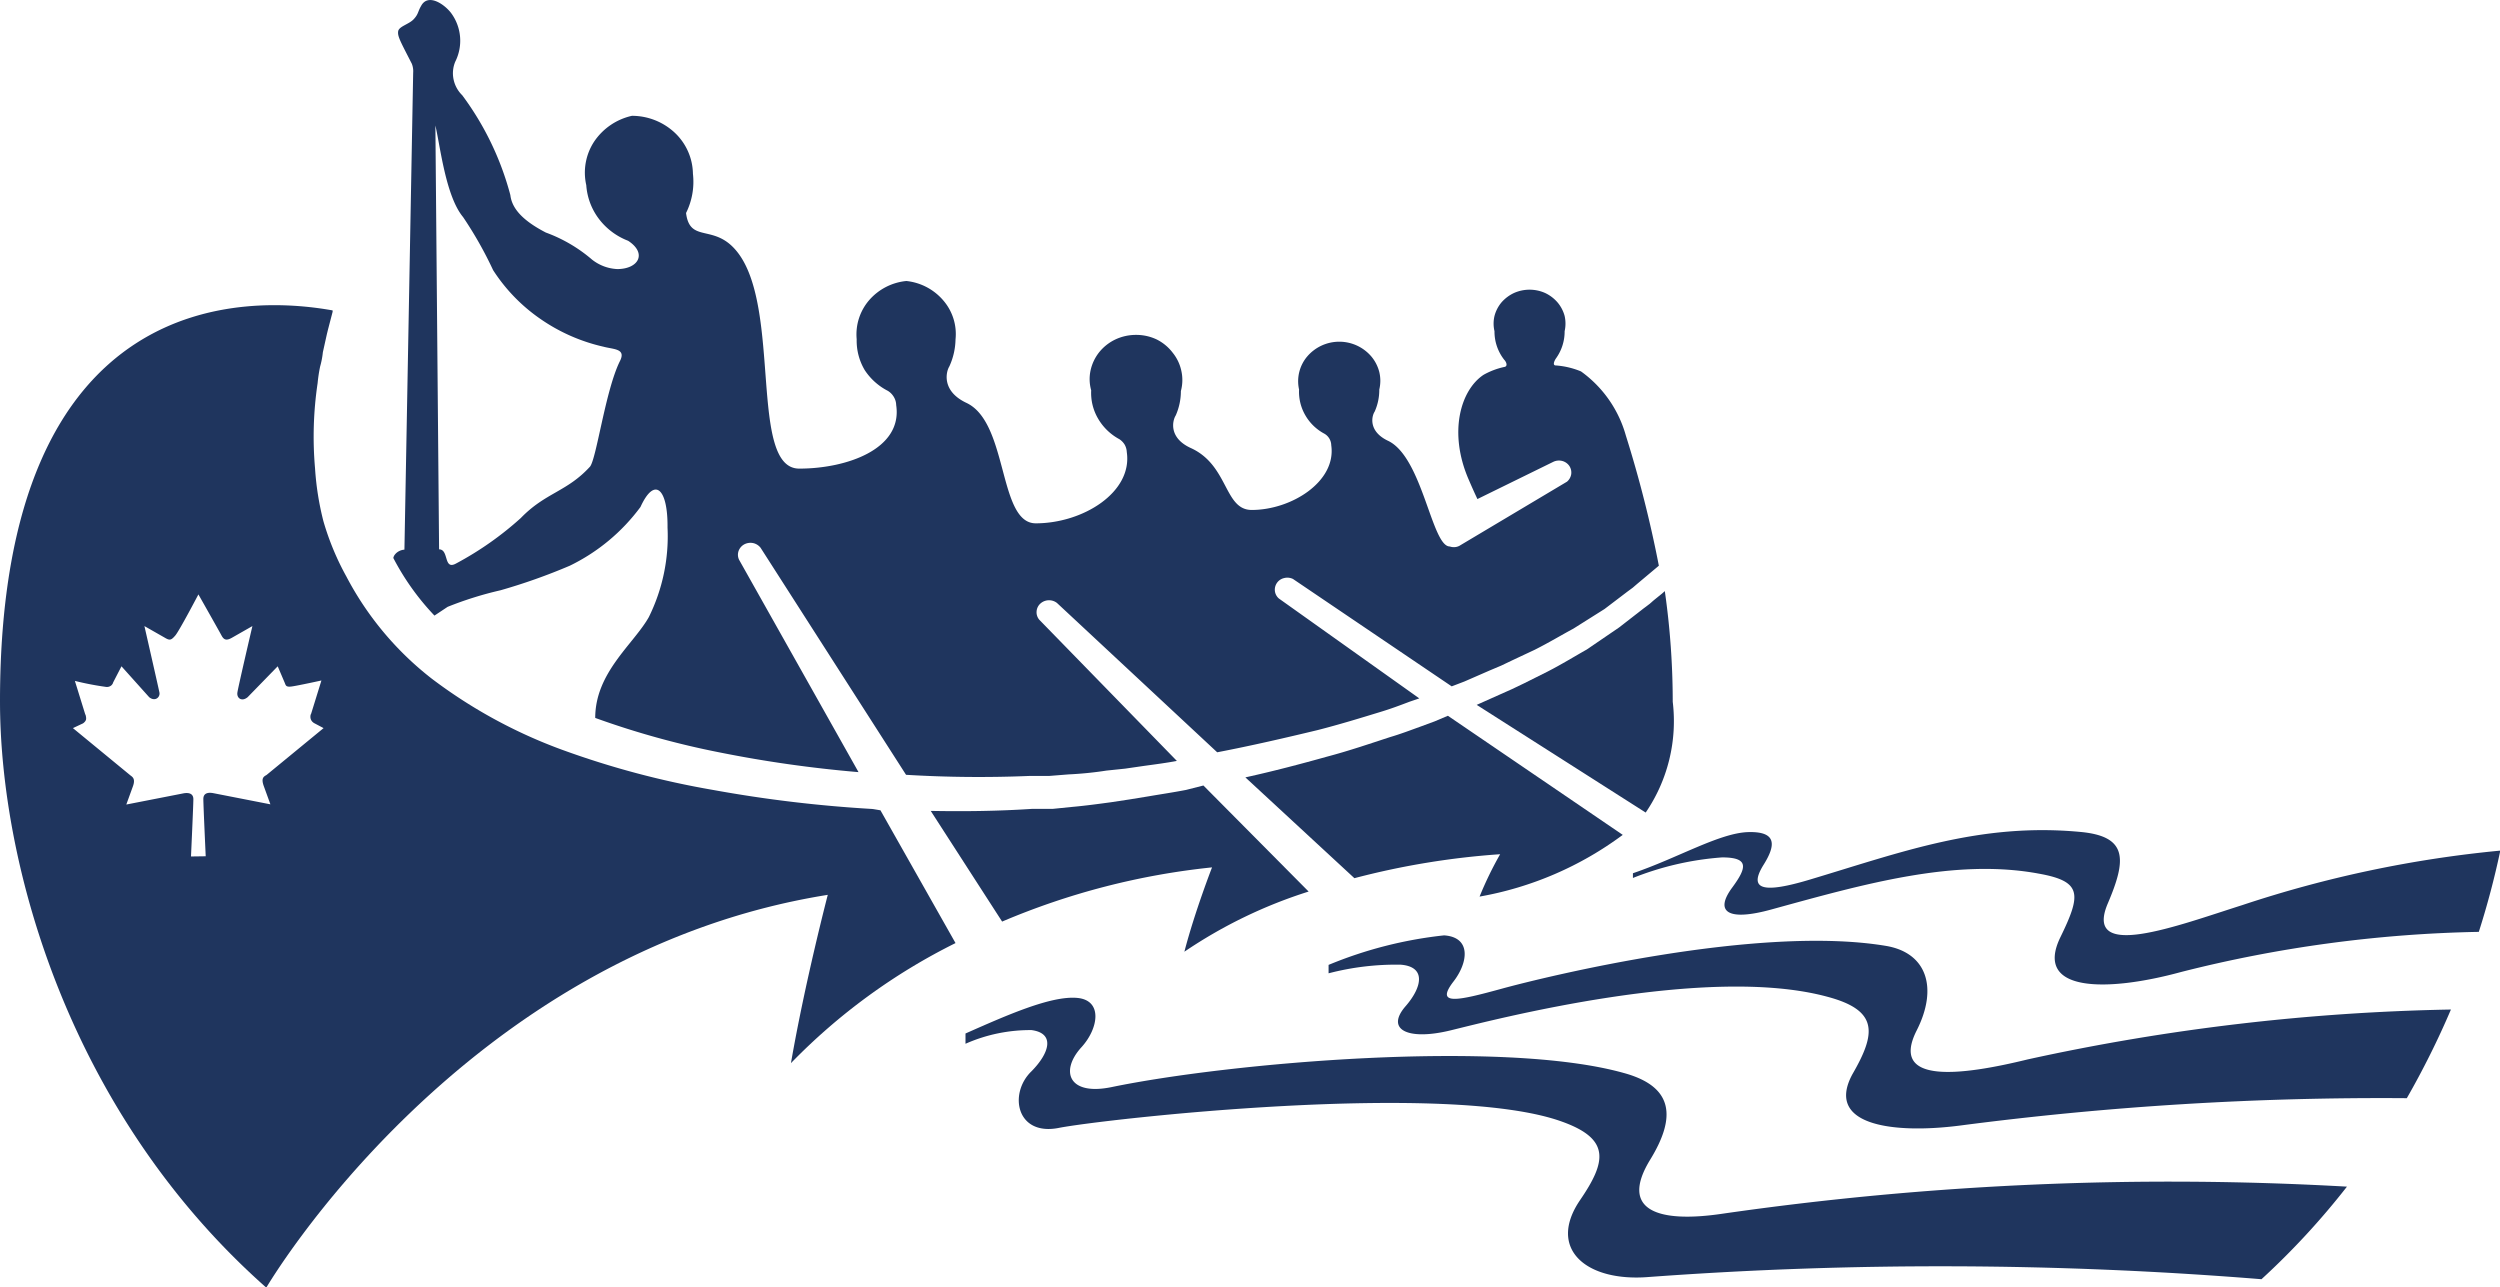
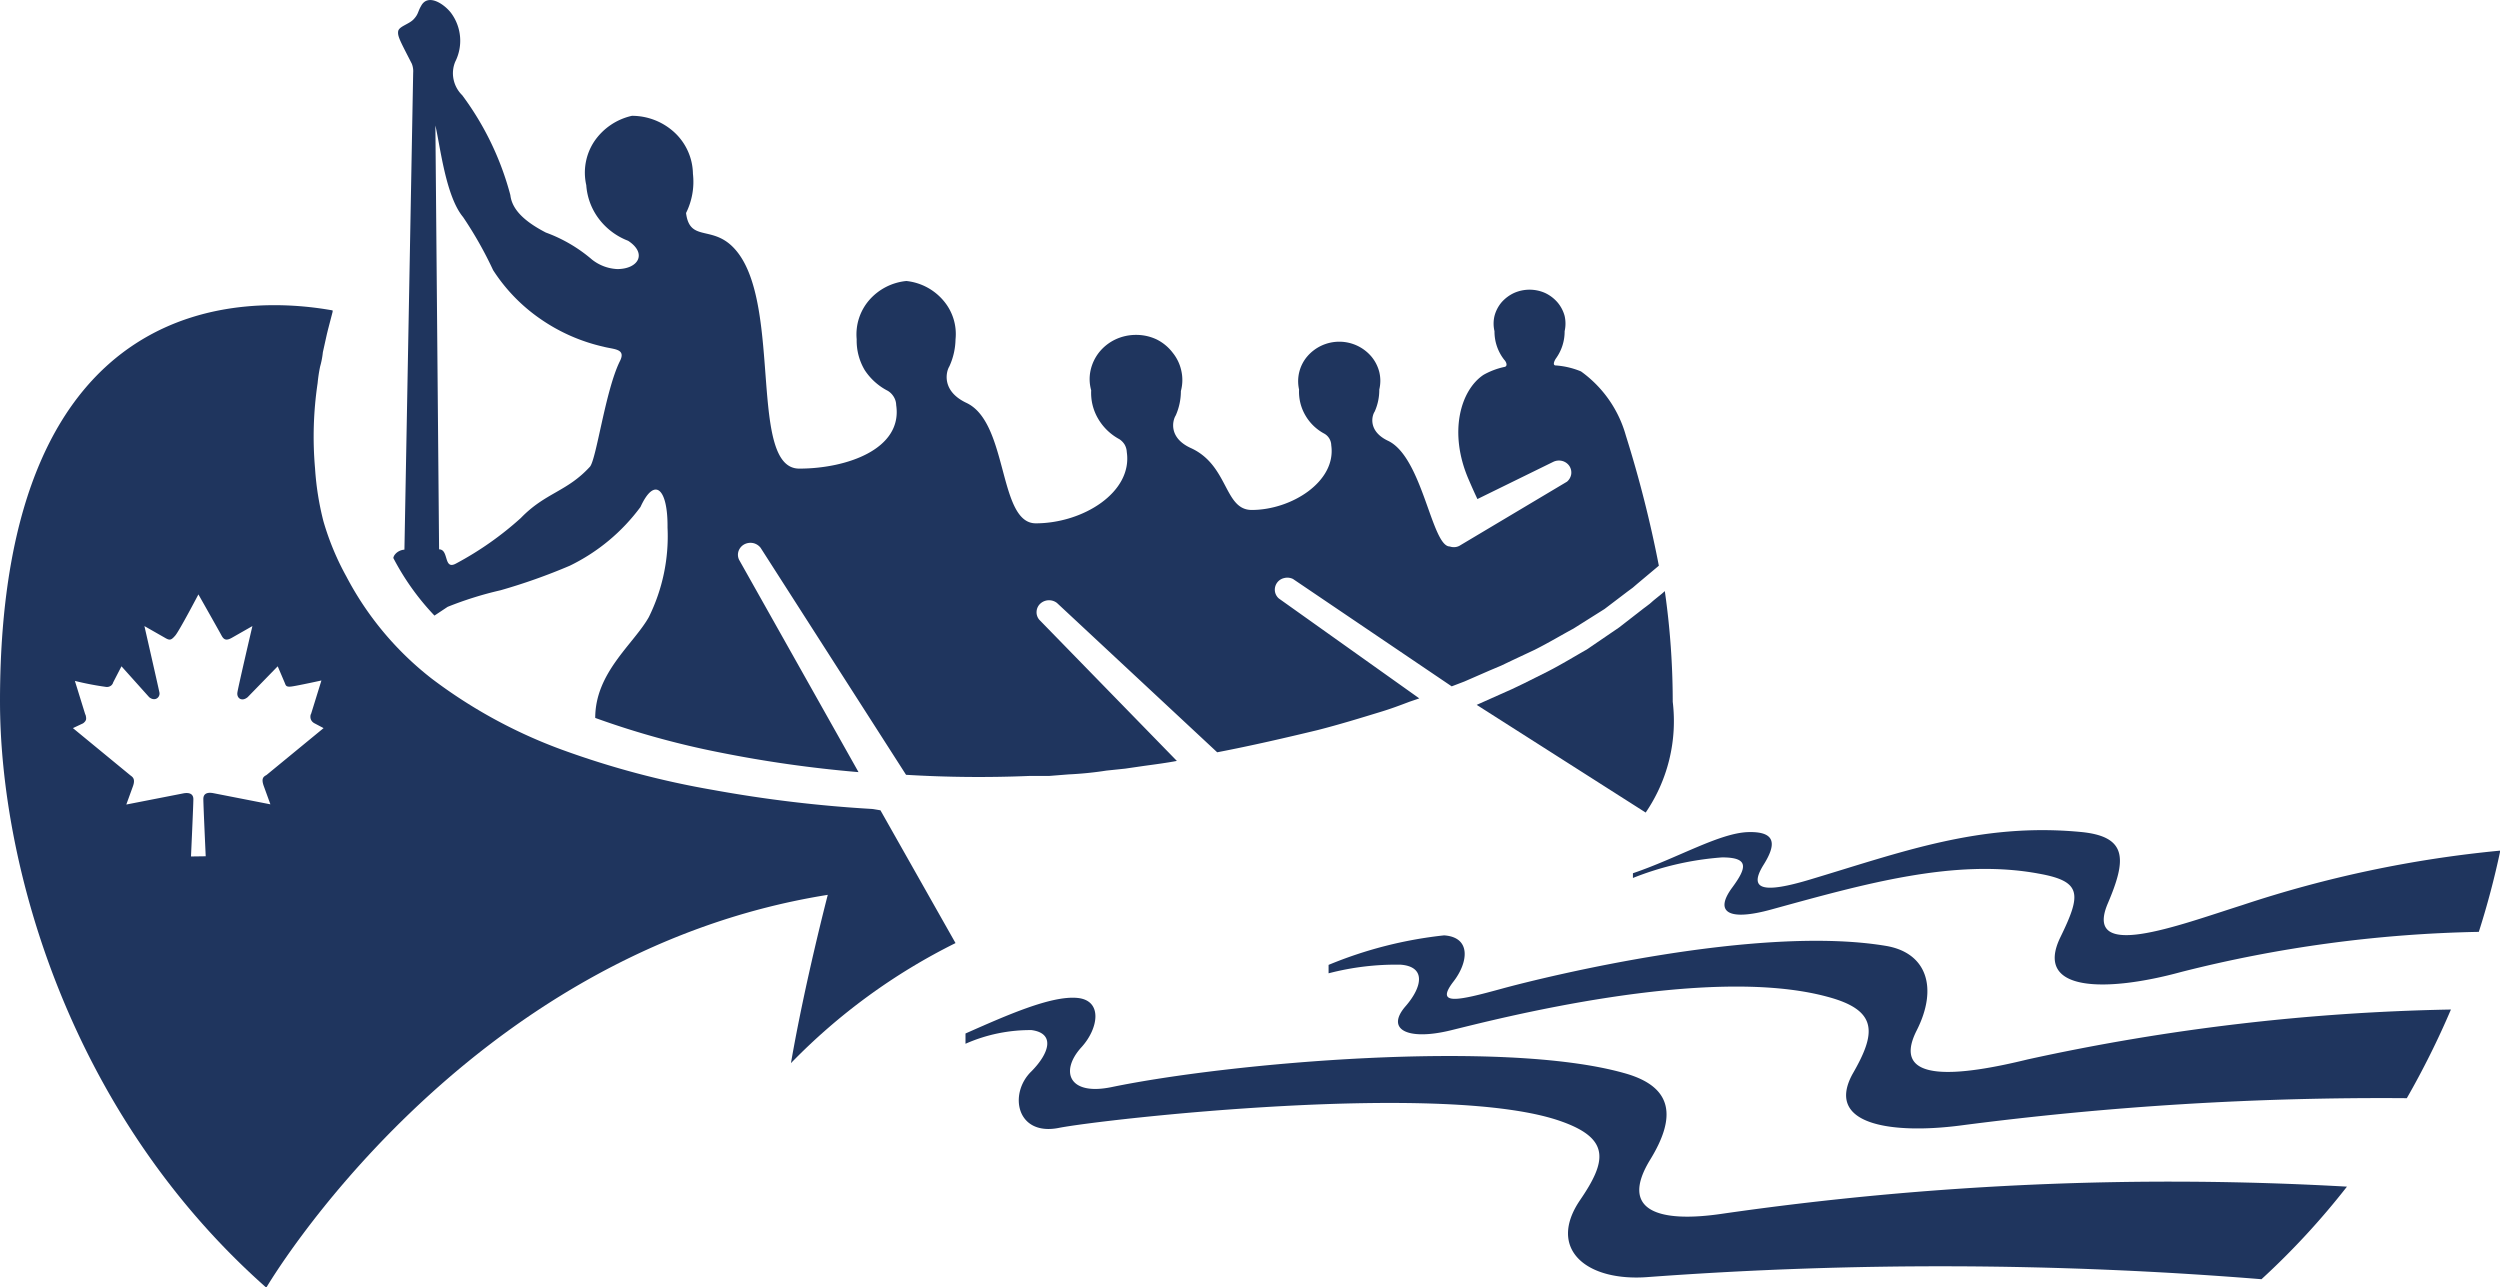
<svg xmlns="http://www.w3.org/2000/svg" viewBox="0 0 243.06 125.15">
  <defs>
    <style>.cls-1{fill:#1f355e;}</style>
  </defs>
  <title>CHRSLogo</title>
  <g id="Layer_2" data-name="Layer 2">
    <g id="Layer_1-2" data-name="Layer 1">
-       <path class="cls-1" d="M115.31,76.8c-1.19.23-2.4.41-3.63.62l-1.84.3L108,78c-1.26.17-2.51.34-3.75.45l-1.88.19h-2c-3.28.22-6.58.26-9.88.2l6.94,10.76a70.66,70.66,0,0,1,20.41-5.27s-1.68,4.31-2.69,8.2a46.4,46.4,0,0,1,12.08-5.85L117,76.37Z" />
      <path class="cls-1" d="M160.81,58.34l-.45.39-.52.39L157.42,61l-3.15,2.15c-1.19.67-2.45,1.45-3.84,2.16l-2.24,1.12L147,67l-1.19.53-2.24,1L160,79a15.76,15.76,0,0,0,2.63-10.77,76,76,0,0,0-.77-10.76l-.27.24Z" />
      <path class="cls-1" d="M43.52,59a34.4,34.4,0,0,1,5.14-1.61A57,57,0,0,0,55.4,55a18.71,18.71,0,0,0,6.87-5.71c1.37-3,2.67-1.81,2.63,2A17.71,17.71,0,0,1,63.08,60c-1.48,2.63-5.21,5.38-5.21,9.8A82.56,82.56,0,0,0,70,73.16a120,120,0,0,0,13.47,1.91L71.86,54.43a1.12,1.12,0,0,1-.06-.84,1.19,1.19,0,0,1,.55-.66,1.3,1.3,0,0,1,.87-.13,1.26,1.26,0,0,1,.73.46L88.09,75.33q6,.36,12,.11H102l1.89-.15a34.22,34.22,0,0,0,3.68-.37l1.82-.19,1.79-.26c1.1-.15,2.25-.3,3.24-.49L101.05,60.26a1.11,1.11,0,0,1-.27-.79,1.13,1.13,0,0,1,.35-.77,1.26,1.26,0,0,1,1.63-.08l15.58,14.52c3.39-.65,6.74-1.43,9.77-2.16,2.11-.54,4.13-1.16,6.09-1.76,1-.3,1.93-.65,2.85-1l.94-.32-13.65-9.71a1.13,1.13,0,0,1-.39-.73,1.16,1.16,0,0,1,.91-1.26,1.24,1.24,0,0,1,.85.09l15.43,10.44,1.23-.47,2.43-1.06,1.16-.49,1.13-.54,2.13-1c1.37-.69,2.58-1.42,3.75-2.05L156,59.21l2.25-1.71.49-.36.43-.37.74-.62L161.28,55a115,115,0,0,0-3.21-12.66,11.48,11.48,0,0,0-4.36-6.23,7.84,7.84,0,0,0-2.45-.58c-.31,0-.18-.38,0-.66a4.48,4.48,0,0,0,.86-2.67,3.36,3.36,0,0,0,0-1.48,3.41,3.41,0,0,0-.7-1.33,3.64,3.64,0,0,0-1.21-.91,3.72,3.72,0,0,0-3,0,3.68,3.68,0,0,0-1.22.91,3.39,3.39,0,0,0-.69,1.33,3.22,3.22,0,0,0,0,1.48,4.44,4.44,0,0,0,.94,2.77c.25.26.36.67,0,.71a7.25,7.25,0,0,0-2,.76c-2.24,1.48-3.43,5.6-1.46,10.16.43,1,.61,1.38.86,1.92L151,44.91a1.27,1.27,0,0,1,.86-.1,1.22,1.22,0,0,1,.71.48,1.16,1.16,0,0,1,.19.81,1.2,1.2,0,0,1-.41.73L142,53a1.13,1.13,0,0,1-.51.19,1.24,1.24,0,0,1-.54-.06c-1.75,0-2.63-8.59-5.95-10.25-2-.92-1.64-2.43-1.35-2.86a5.15,5.15,0,0,0,.45-2.15,3.62,3.62,0,0,0,0-1.7,3.8,3.8,0,0,0-.78-1.52,4.1,4.1,0,0,0-6.22,0,3.72,3.72,0,0,0-.8,3.22,4.55,4.55,0,0,0,.6,2.49,4.66,4.66,0,0,0,1.87,1.81,1.33,1.33,0,0,1,.66,1.12c.51,3.53-3.87,6.29-7.73,6.29-2.69,0-2.24-4.31-5.88-6-2.25-1-1.82-2.71-1.51-3.19a5.86,5.86,0,0,0,.5-2.37,4.11,4.11,0,0,0,.05-1.94,4.18,4.18,0,0,0-.84-1.78A4.45,4.45,0,0,0,112.45,33a4.62,4.62,0,0,0-2-.44,4.69,4.69,0,0,0-2,.44,4.5,4.5,0,0,0-1.57,1.23,4.32,4.32,0,0,0-.85,1.78,4,4,0,0,0,.06,1.94,4.93,4.93,0,0,0,.67,2.75,5.29,5.29,0,0,0,2.07,2,1.68,1.68,0,0,1,.52.54,1.61,1.61,0,0,1,.2.71c.58,3.92-4.27,6.93-8.85,6.93-3.66,0-2.65-9.79-6.74-11.71-2.42-1.14-2-3-1.66-3.55A6.57,6.57,0,0,0,92.9,33a5,5,0,0,0-1.18-3.78,5.47,5.47,0,0,0-3.6-1.9,5.49,5.49,0,0,0-3.63,1.88,5.09,5.09,0,0,0-1.2,3.78,5.6,5.6,0,0,0,.78,3A5.89,5.89,0,0,0,86.32,38a1.72,1.72,0,0,1,.58.59,1.58,1.58,0,0,1,.23.79c.65,4.31-4.87,6.18-9.41,6.18C72.8,45.6,76,30,71.7,24.52c-2.24-2.86-4.62-.8-5-3.81a6.81,6.81,0,0,0,.67-3.81,5.6,5.6,0,0,0-1.77-4,6.1,6.1,0,0,0-4.16-1.64,6,6,0,0,0-3.65,2.47A5.49,5.49,0,0,0,57,18a6.13,6.13,0,0,0,1.22,3.27,6.46,6.46,0,0,0,2.85,2.14c1.88,1.23,1,2.75-1.06,2.75a4.27,4.27,0,0,1-2.45-.92,14.54,14.54,0,0,0-4.49-2.63c-1.93-1-3.28-2.15-3.45-3.64a28.45,28.45,0,0,0-4.68-9.71,3,3,0,0,1-.84-1.53A2.91,2.91,0,0,1,44.26,6a4.53,4.53,0,0,0-.4-4.73C43.21.41,41.61-.69,40.94.58c-.32.54-.25.79-.72,1.29s-1.44.69-1.51,1.18.23,1,1.33,3.15a2,2,0,0,1,.13.88l-.85,46.36a1.29,1.29,0,0,0-.51.14,1.2,1.2,0,0,0-.41.33.76.76,0,0,0-.16.34,24.54,24.54,0,0,0,4,5.6ZM42.33,12.2c.47,2,1,6.87,2.69,8.9a37.54,37.54,0,0,1,2.92,5.16A16.81,16.81,0,0,0,52.53,31a17.53,17.53,0,0,0,6.15,2.71c1,.27,2.24.17,1.57,1.44C58.86,38,58,44.54,57.37,45.36c-2.24,2.46-4.33,2.52-6.73,5a31.45,31.45,0,0,1-6.27,4.41c-1.28.73-.69-1.36-1.68-1.36Z" />
-       <path class="cls-1" d="M139.47,70.14l-1.41.52c-.94.34-1.91.71-2.9,1-2,.65-4,1.34-6.2,1.92-2.53.71-5.16,1.4-7.88,2l10.6,9.8a76.19,76.19,0,0,1,14.17-2.33,34.91,34.91,0,0,0-2,4.12,32.92,32.92,0,0,0,13.92-6l-17-11.58Z" />
      <path class="cls-1" d="M85.6,78.78l7.3,12.91a58.65,58.65,0,0,0-16,11.67C78.24,95.59,80.48,87,80.48,87c-35.57,5.68-54.59,38.19-54.59,38.19C6.74,108.25,0,84.12,0,68.18c0-40.6,24.34-39.44,32.34-38v.13l-.45,1.73-.11.45-.12.54-.27,1.22a8.21,8.21,0,0,1-.27,1.4,15,15,0,0,0-.24,1.6,35.36,35.36,0,0,0-.25,8.29,27.85,27.85,0,0,0,.81,5.12,26,26,0,0,0,2.24,5.4A30.51,30.51,0,0,0,42,66,48.71,48.71,0,0,0,54.66,72.9a84.93,84.93,0,0,0,14.66,3.9,127.53,127.53,0,0,0,15.47,1.85ZM20,83.25s-.23-5-.23-5.57.45-.67,1-.56l5.52,1.08-.65-1.79c-.27-.76,0-.91.27-1.06l5.55-4.56-.85-.45a.81.81,0,0,1-.24-.17.68.68,0,0,1-.19-.51.52.52,0,0,1,.07-.27l1-3.23s-2.24.49-2.87.58-.59-.13-.72-.41L27,64.78l-2.92,3c-.56.47-1.08.11-1-.45s1.46-6.46,1.46-6.46l-2,1.14c-.5.28-.76.23-1-.22s-2.25-4-2.25-4-1.86,3.55-2.25,4-.53.5-1,.22l-2-1.14s1.37,6,1.46,6.46-.43.92-1,.45l-2.69-3L11,66.35a.47.47,0,0,1-.1.2.5.5,0,0,1-.17.15.58.58,0,0,1-.22.08.62.62,0,0,1-.23,0,28.72,28.72,0,0,1-3-.58l1,3.23a.65.65,0,0,1,.08.27.66.66,0,0,1,0,.28.63.63,0,0,1-.16.24.6.6,0,0,1-.24.16l-.87.41,5.57,4.58c.18.15.54.3.27,1.06l-.65,1.79,5.52-1.08c.54-.11,1,0,1,.56s-.23,5.57-.23,5.57Z" />
      <path class="cls-1" d="M167.48,118c-6.29.94-10.11-.31-7-5.32,2.38-3.92,2.38-7-2.61-8.36-11.81-3.31-38.29-1-49.74,1.36-4.24.9-5.1-1.53-3-3.85,1.68-1.83,2.11-4.59-.41-4.81S98,98.65,93.87,100.48v1a15.52,15.52,0,0,1,6.42-1.33c2.25.3,1.82,2.15,0,4-2.25,2.16-1.48,6.33,2.65,5.51s37.84-4.65,48.95-.6c4.72,1.7,4.27,3.9,1.73,7.62-3.23,4.74.61,8,6.74,7.47a387.62,387.62,0,0,1,59.51.22,73.69,73.69,0,0,0,8.31-9A305,305,0,0,0,167.48,118Z" />
      <path class="cls-1" d="M197.14,103c-6.33,1.55-13.47,2.5-10.8-2.8,2.11-4.15,1-7.58-3-8.24-12.44-2.07-33.08,3-37.35,4.17s-6.51,1.68-4.67-.71c1.44-1.87,1.73-4.3-.92-4.48a40.61,40.61,0,0,0-11.23,2.87v.82a26,26,0,0,1,7-.84c2.49.19,2.11,2.15.52,4-2.05,2.32.18,3.4,4.33,2.39s24.91-6.46,36.65-3.27c5,1.33,4.72,3.57,2.43,7.53-2.7,5,4,5.81,10.39,5A316,316,0,0,1,234,106.77a82.33,82.33,0,0,0,4.29-8.62A209.61,209.61,0,0,0,197.14,103Z" />
      <path class="cls-1" d="M204.91,87.88c1.84-4.3,2-6.58-2.69-7-9.77-.91-17.43,2-26.3,4.65-4.31,1.29-6,1.07-4.49-1.4,1.23-1.94,1.35-3.3-1.44-3.23s-6.87,2.52-11.23,4v.46a29,29,0,0,1,8.67-2c2.65,0,2.4,1,1,2.91-1.79,2.41-.42,3.32,3.8,2.15,9-2.47,17.83-5,26-3.48,4.2.75,4.13,2,2.09,6.18-2.61,5.36,4.49,5.36,11.74,3.38A126.83,126.83,0,0,1,241,90.6a80.64,80.64,0,0,0,2.09-7.9A113.41,113.41,0,0,0,218,88C211.69,90,202.57,93.48,204.91,87.88Z" />
    </g>
  </g>
</svg>